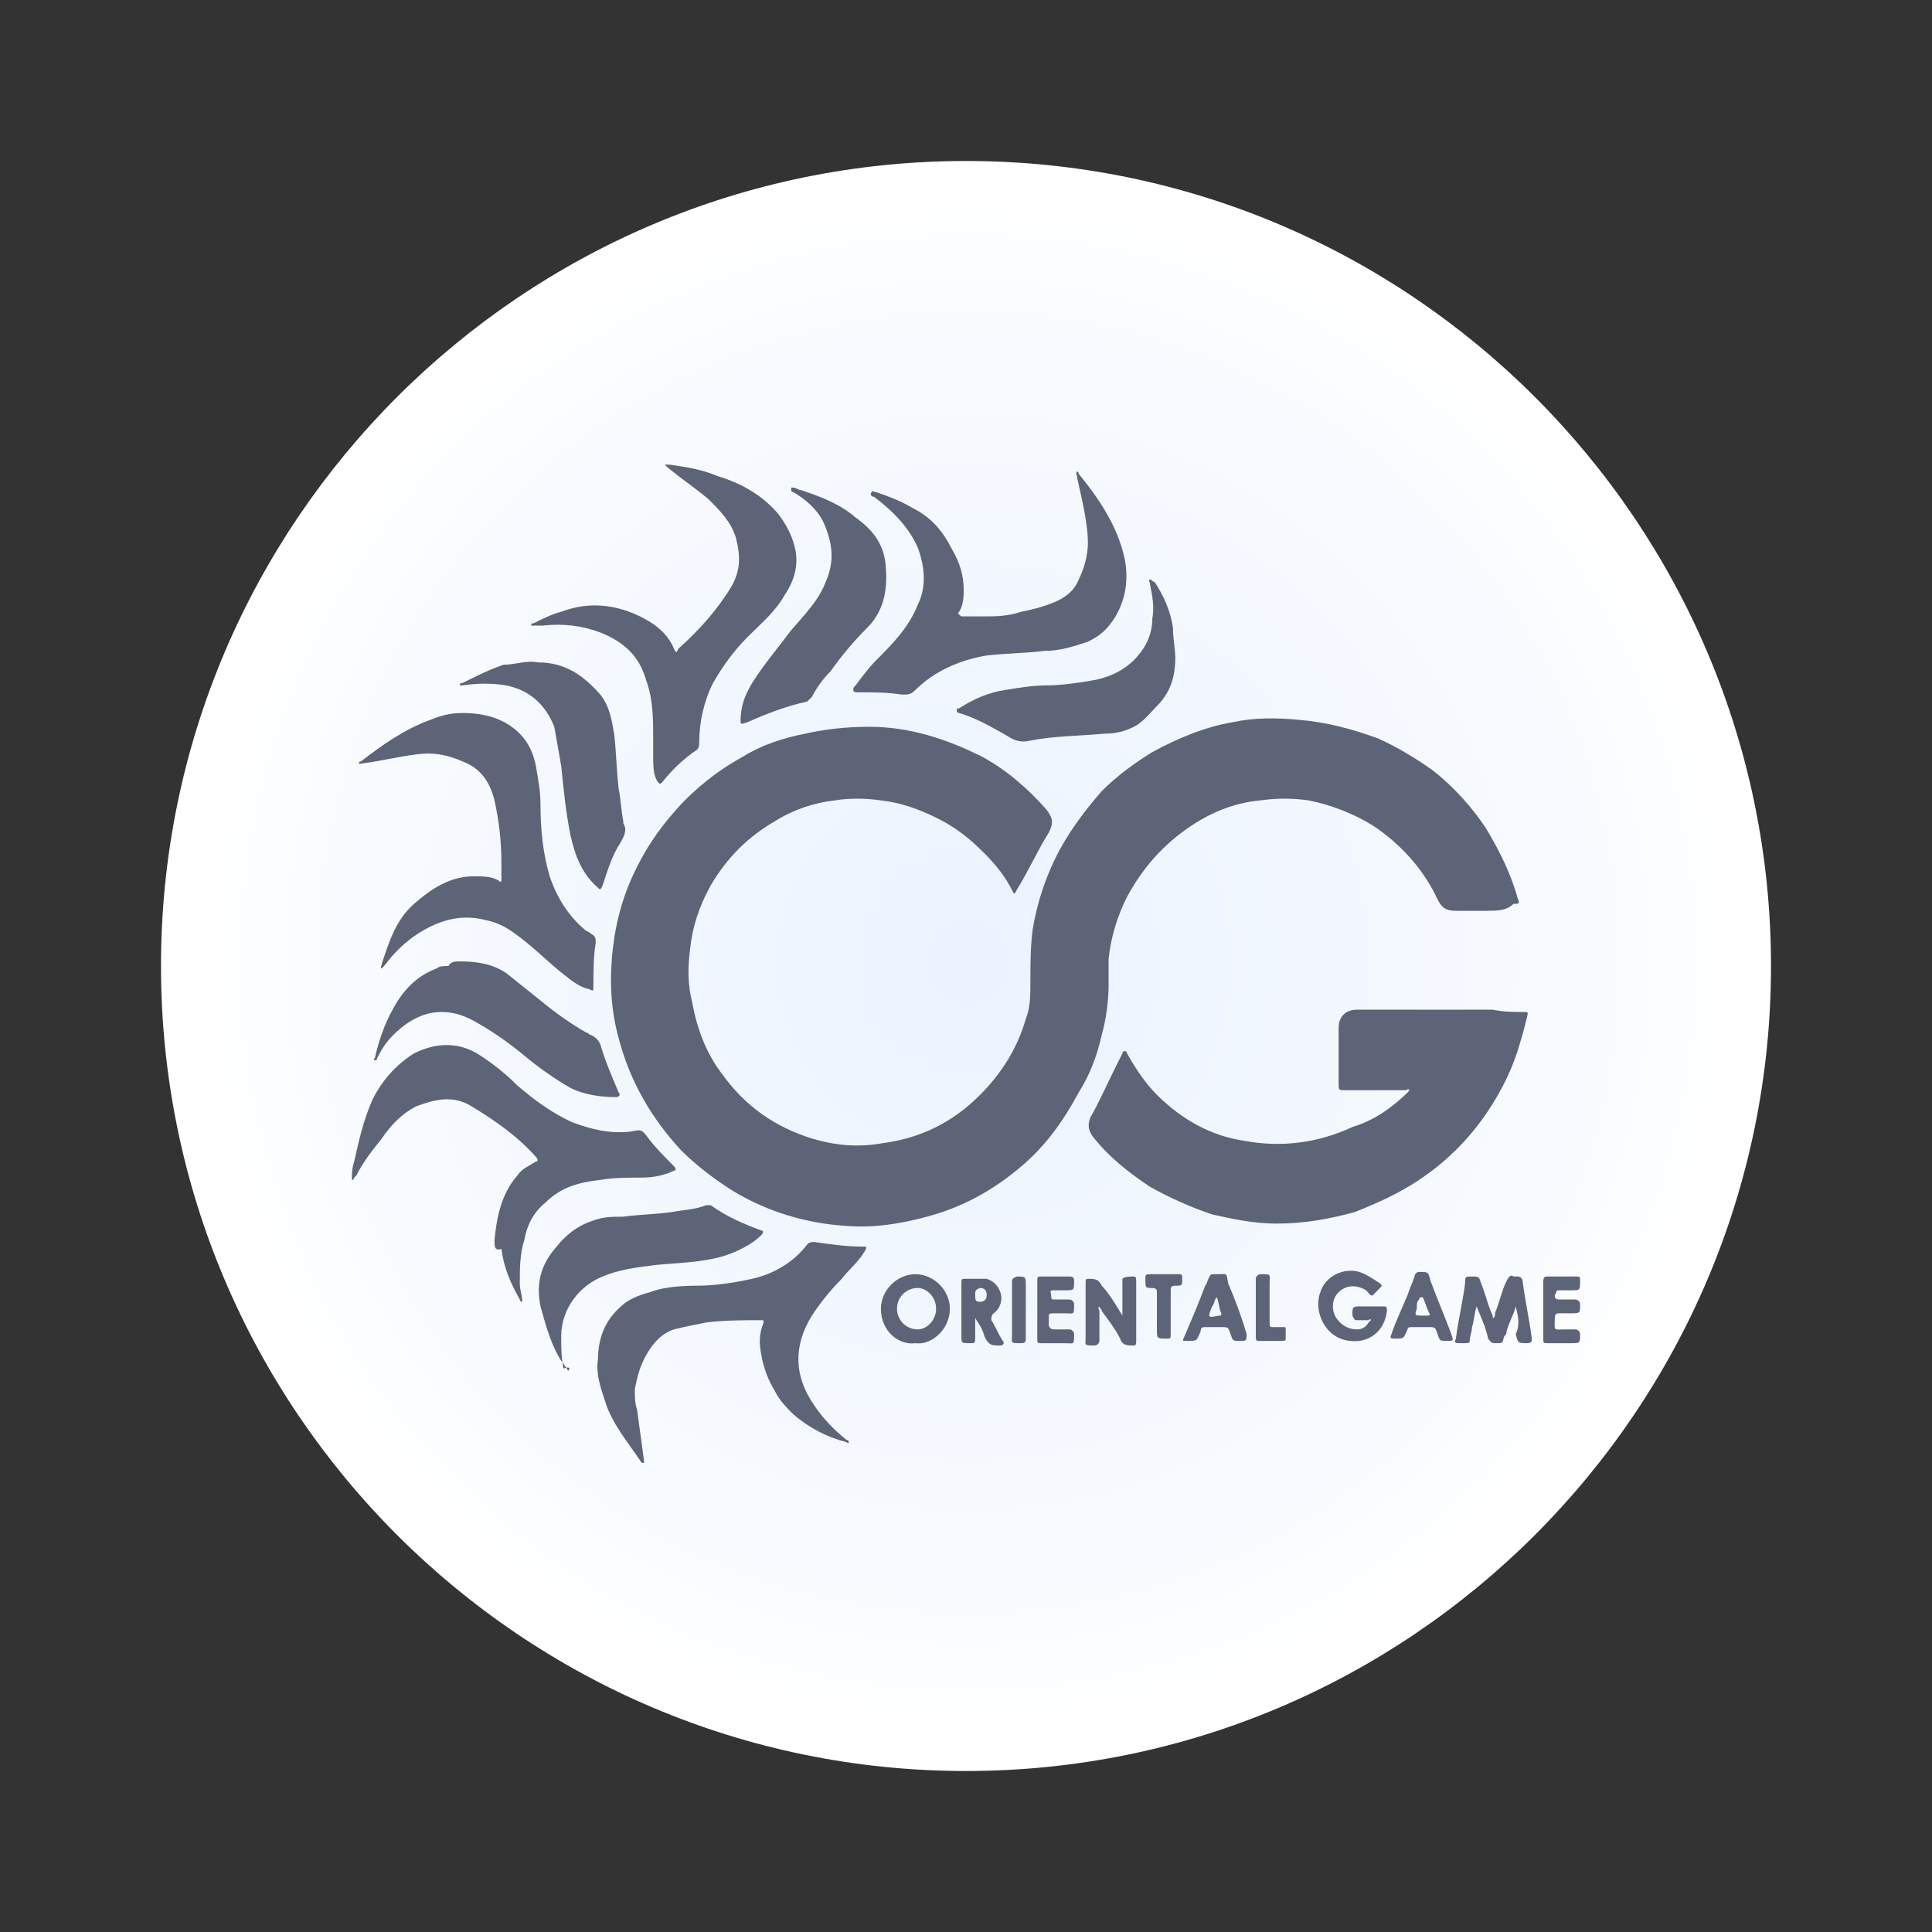
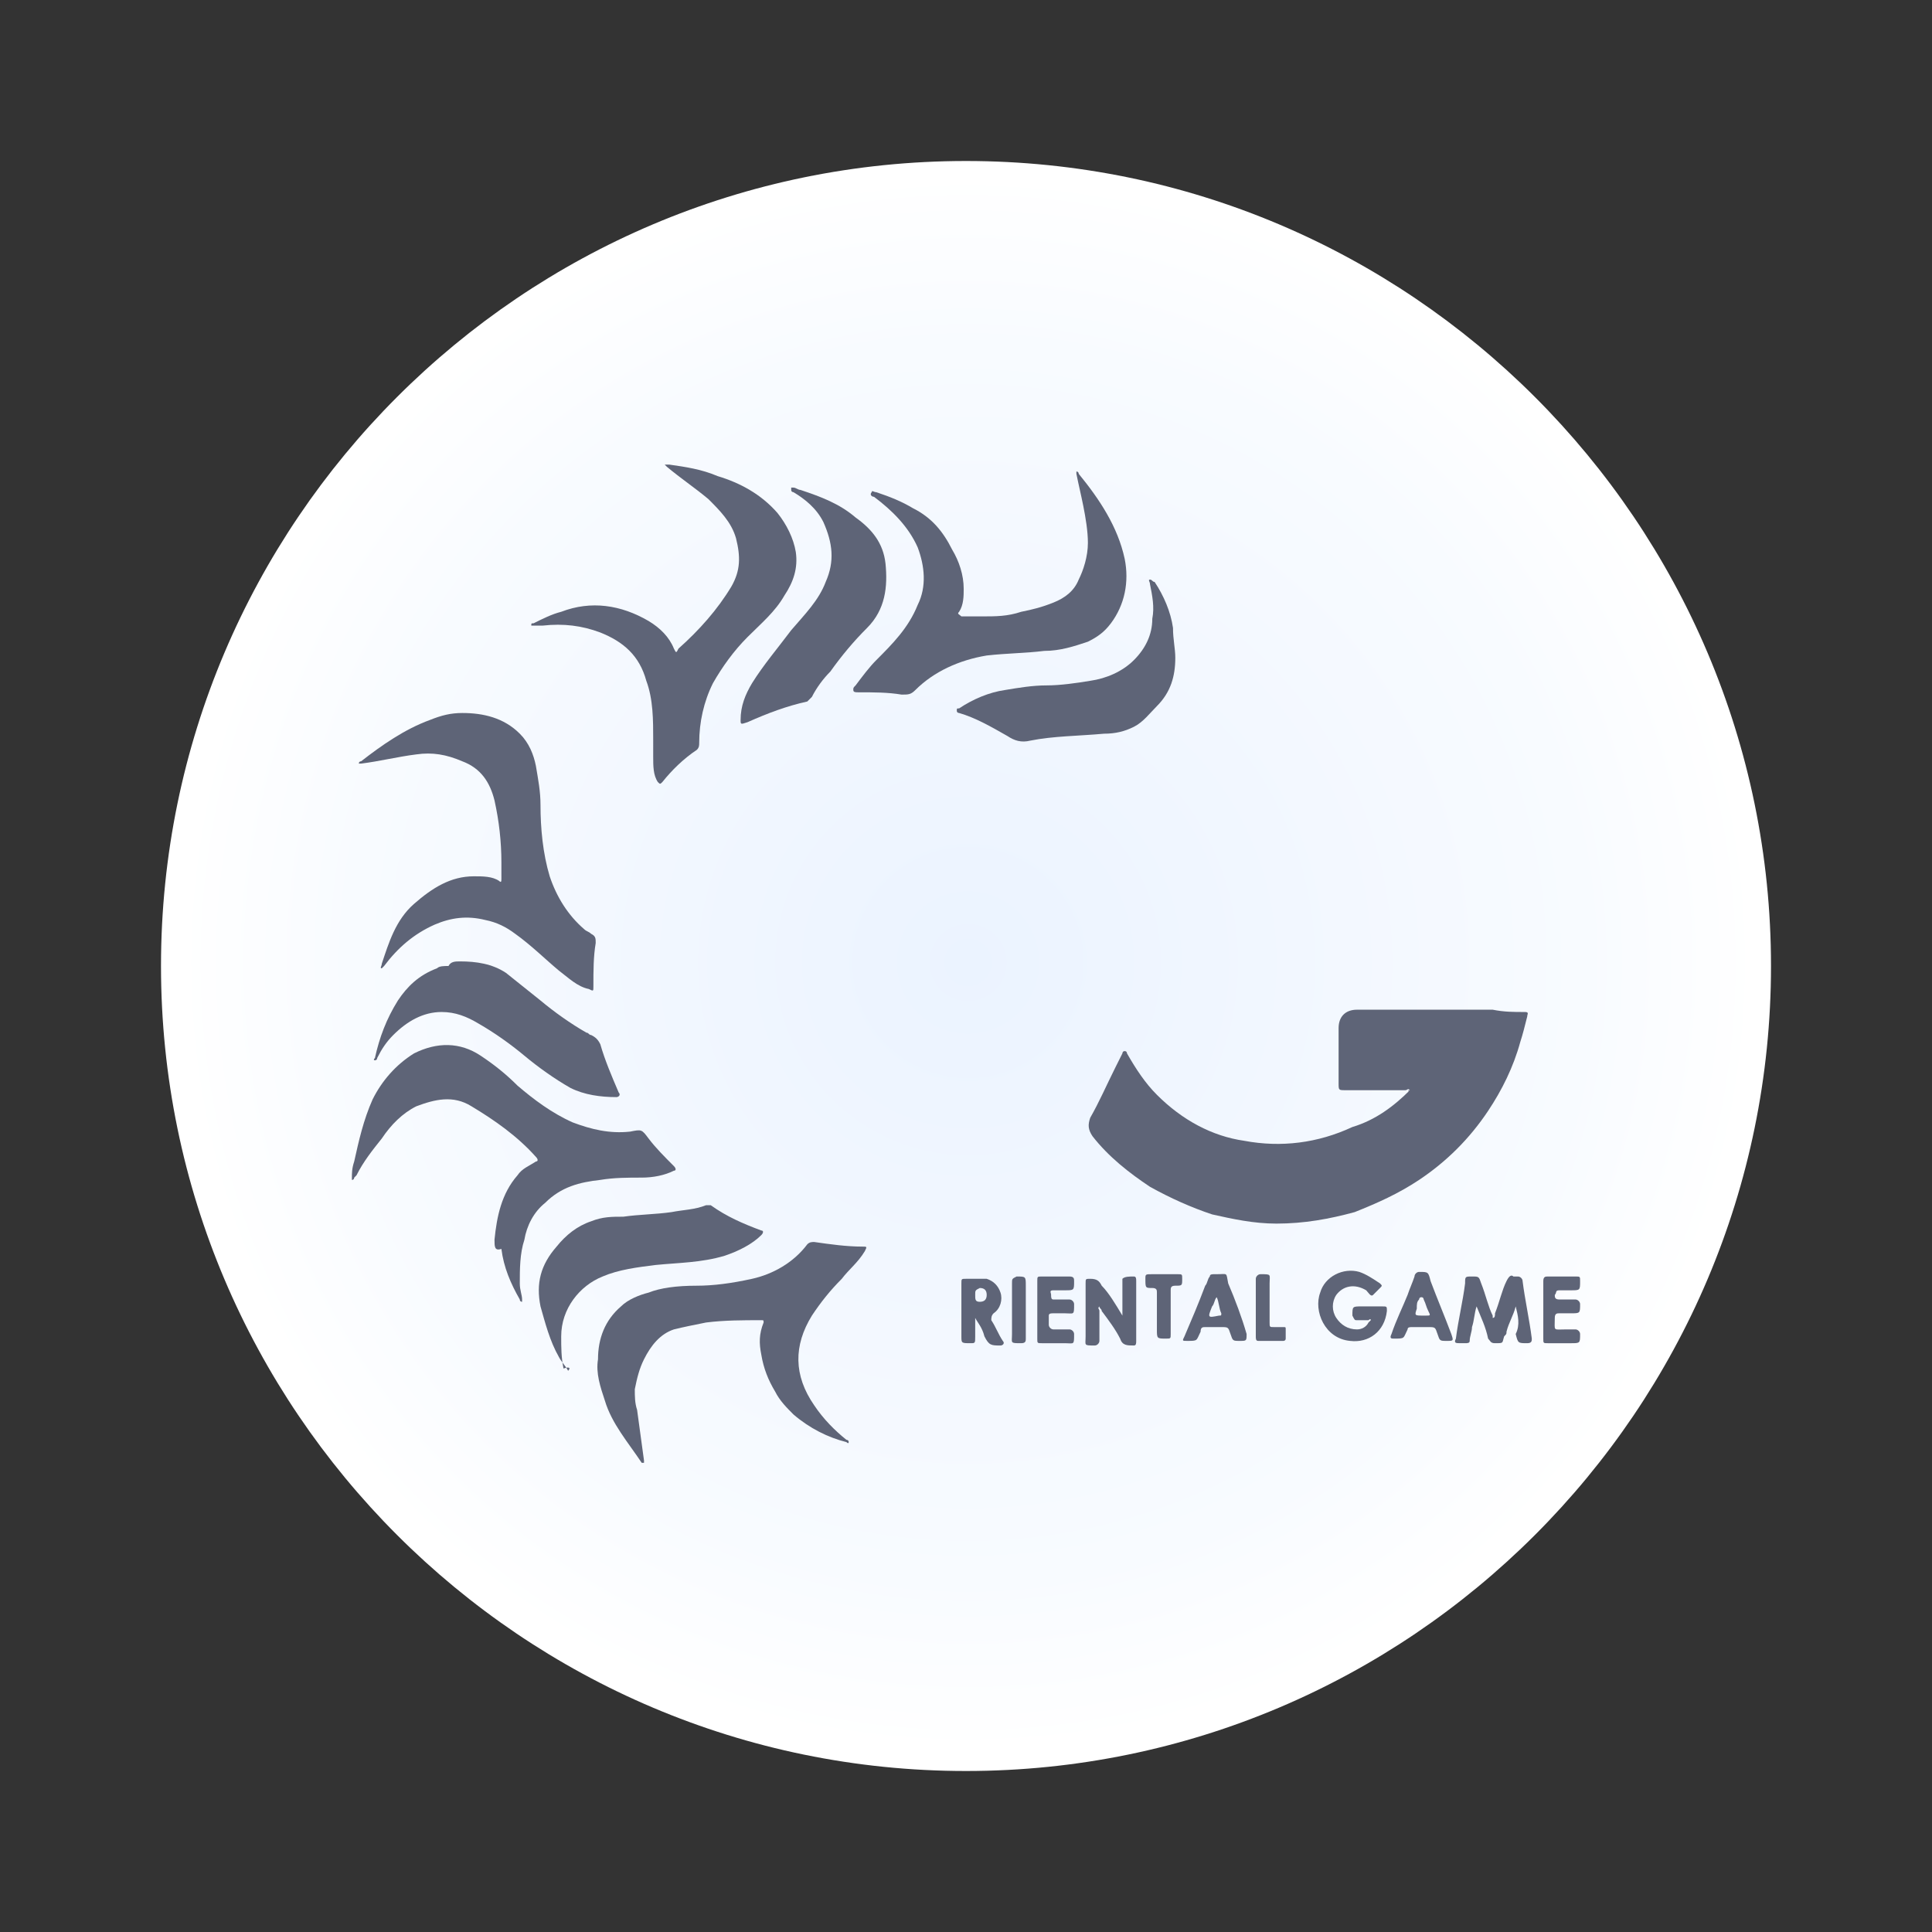
<svg xmlns="http://www.w3.org/2000/svg" xmlns:xlink="http://www.w3.org/1999/xlink" version="1.1" id="圖層_1" x="0px" y="0px" viewBox="0 0 84 84" style="enable-background:new 0 0 84 84;" xml:space="preserve">
  <rect x="0" y="0" width="84" height="84" fill="#333333" stroke="none" />
  <style type="text/css">
	.st0{clip-path:url(#SVGID_2_);}
	.st1{fill:url(#Path_24161-2_1_);}
	.st2{fill:#5E6477;}
</style>
  <g>
    <defs>
      <rect id="SVGID_1_" width="84" height="84" />
    </defs>
    <clipPath id="SVGID_2_">
      <use xlink:href="#SVGID_1_" style="overflow:visible;" />
    </clipPath>
    <g id="_188_1" class="st0">
      <g id="_188" transform="translate(7 7)">
        <g transform="matrix(1, 0, 0, 1, -7, -7)">
          <radialGradient id="Path_24161-2_1_" cx="-203.543" cy="289.543" r="0.483" gradientTransform="matrix(70 0 0 -70 14290 20310)" gradientUnits="userSpaceOnUse">
            <stop offset="0" style="stop-color:#EBF3FF" />
            <stop offset="0.782" style="stop-color:#F8FBFF" />
            <stop offset="1" style="stop-color:#FFFFFF" />
          </radialGradient>
          <path id="Path_24161-2" class="st1" d="M42,7c19.3,0,35,15.7,35,35S61.3,77,42,77S7,61.3,7,42S22.7,7,42,7z" />
        </g>
        <g>
-           <path class="st2" d="M57.6,32.6c-0.4,0-0.8,0-1.3,0c-0.4,0-0.6-0.1-0.8-0.5c-0.6-1.3-1.6-2.4-2.8-3.2c-0.8-0.5-1.8-0.9-2.8-1.1      c-0.7-0.1-1.4-0.1-2.1,0c-1.1,0.1-2.1,0.5-3,1.1c-1.2,0.8-2.1,1.8-2.8,3.1c-0.4,0.8-0.7,1.7-0.8,2.7c0,0.4,0,0.7,0,1.1      c0,0.7-0.1,1.5-0.3,2.2c-0.2,0.9-0.5,1.7-1,2.5c-0.7,1.3-1.5,2.4-2.6,3.3c-1.2,1-2.5,1.7-4,2.1c-1.1,0.3-2.3,0.5-3.5,0.4      c-1.7-0.1-3.4-0.6-4.9-1.5c-0.8-0.5-1.6-1.1-2.3-1.8c-1.2-1.3-2.1-2.8-2.6-4.5c-0.4-1.3-0.5-2.5-0.4-3.8      c0.1-1.3,0.4-2.5,0.9-3.6c0.5-1.1,1.1-2,1.9-2.9c0.8-0.9,1.8-1.7,2.9-2.3c0.8-0.5,1.7-0.8,2.7-1c0.9-0.2,1.8-0.3,2.8-0.3      c1.7,0,3.3,0.5,4.9,1.3c1.1,0.6,2,1.4,2.8,2.3c0.3,0.4,0.3,0.6,0.1,1c-0.5,0.8-0.9,1.7-1.4,2.5c-0.1,0.2-0.1,0.2-0.2,0      c-0.3-0.6-0.7-1.1-1.2-1.6c-0.6-0.6-1.2-1.1-2-1.5c-0.8-0.4-1.6-0.7-2.5-0.8c-0.7-0.1-1.4-0.1-2,0c-0.9,0.1-1.8,0.4-2.6,0.9      c-1.2,0.7-2.1,1.6-2.8,2.8c-0.5,0.9-0.8,1.8-0.9,2.8c-0.1,0.8-0.1,1.5,0.1,2.3c0.2,1.1,0.6,2.2,1.3,3.1c1,1.4,2.3,2.3,3.9,2.8      c1,0.3,2,0.4,3.1,0.2c1.5-0.2,2.8-0.8,3.9-1.8c1.1-1,1.9-2.2,2.3-3.6c0.2-0.5,0.2-1,0.2-1.6c0-0.8,0-1.5,0.1-2.3      c0.2-1.2,0.6-2.4,1.2-3.5c0.5-0.9,1.1-1.7,1.8-2.5c0.7-0.7,1.4-1.2,2.2-1.7c1.1-0.6,2.3-1.1,3.5-1.3c0.9-0.2,1.9-0.2,2.9-0.1      c1.2,0.1,2.3,0.4,3.4,0.8c0.9,0.4,1.7,0.9,2.4,1.4c0.9,0.7,1.7,1.6,2.3,2.5c0.6,1,1.1,2,1.4,3.1c0.1,0.2,0,0.2-0.2,0.2      C58.5,32.6,58.1,32.6,57.6,32.6z" />
          <path class="st2" d="M54.3,40.4c-0.1-0.1-0.1,0-0.2,0c-0.9,0-1.7,0-2.6,0c-0.3,0-0.3,0-0.3-0.3c0-0.8,0-1.6,0-2.4      c0-0.5,0.3-0.8,0.8-0.8c2,0,3.9,0,5.9,0c0.5,0.1,0.9,0.1,1.4,0.1c0.2,0,0.1,0.1,0.1,0.2c-0.1,0.4-0.2,0.8-0.3,1.1      c-0.3,1.1-0.8,2.1-1.4,3c-0.8,1.2-1.8,2.2-3,3c-0.9,0.6-1.8,1-2.8,1.4c-1.1,0.3-2.2,0.5-3.4,0.5c-1,0-1.9-0.2-2.8-0.4      c-0.9-0.3-1.8-0.7-2.7-1.2c-0.9-0.6-1.8-1.3-2.5-2.2c-0.2-0.3-0.2-0.5-0.1-0.8c0.4-0.7,0.7-1.4,1.1-2.2c0.1-0.2,0.2-0.4,0.3-0.6      c0,0,0-0.1,0.1-0.1c0.1,0,0.1,0.1,0.1,0.1c0.4,0.7,0.8,1.3,1.3,1.8c1.1,1.1,2.4,1.8,3.8,2c1.6,0.3,3.2,0.1,4.7-0.6      C52.8,41.7,53.6,41.1,54.3,40.4C54.2,40.5,54.2,40.4,54.3,40.4z" />
          <path class="st2" d="M14.8,30.5c0-0.9-0.1-1.8-0.3-2.7c-0.2-0.8-0.6-1.4-1.4-1.7c-0.7-0.3-1.3-0.4-2-0.3      c-0.8,0.1-1.6,0.3-2.4,0.4c0,0-0.1,0-0.1,0c0,0,0-0.1,0.1-0.1c0.9-0.7,1.9-1.4,3-1.8c0.5-0.2,0.9-0.3,1.4-0.3      c0.9,0,1.8,0.2,2.5,0.9c0.4,0.4,0.6,0.9,0.7,1.4c0.1,0.6,0.2,1.1,0.2,1.7c0,1,0.1,2.1,0.4,3.1c0.3,0.9,0.8,1.7,1.5,2.3      c0.1,0.1,0.2,0.1,0.3,0.2c0.2,0.1,0.2,0.2,0.2,0.4c-0.1,0.6-0.1,1.2-0.1,1.9c0,0.2,0,0.2-0.2,0.1c-0.5-0.1-0.9-0.5-1.3-0.8      c-0.6-0.5-1.2-1.1-1.9-1.6c-0.4-0.3-0.8-0.5-1.3-0.6c-0.8-0.2-1.5-0.1-2.2,0.2c-0.9,0.4-1.6,1-2.2,1.8c0,0,0,0,0,0      c0,0-0.1,0.1-0.1,0.1c-0.1,0,0-0.1,0-0.2c0.3-0.9,0.6-1.9,1.4-2.6c0.8-0.7,1.6-1.2,2.6-1.2c0.4,0,0.8,0,1.1,0.2      c0.1,0.1,0.1,0,0.1-0.1C14.8,30.8,14.8,30.7,14.8,30.5z" />
          <path class="st2" d="M14.5,46.9c0.1-1,0.3-2,1-2.8c0.2-0.3,0.5-0.4,0.8-0.6c0.1,0,0.1-0.1,0-0.2c-0.8-0.9-1.8-1.6-2.8-2.2      c-0.8-0.5-1.6-0.3-2.4,0c-0.6,0.3-1.1,0.8-1.5,1.4c-0.4,0.5-0.8,1-1.1,1.6c0,0-0.1,0.1-0.1,0.1c0,0,0,0.1-0.1,0.1      c0,0,0-0.1,0-0.1c0-0.2,0-0.4,0.1-0.7c0.2-0.9,0.4-1.8,0.8-2.7c0.4-0.8,1-1.5,1.8-2c1-0.5,2-0.5,2.9,0.1      c0.6,0.4,1.1,0.8,1.6,1.3c0.7,0.6,1.5,1.2,2.4,1.6c0.8,0.3,1.6,0.5,2.5,0.4c0.5-0.1,0.5-0.1,0.8,0.3c0.3,0.4,0.7,0.8,1.1,1.2      c0.1,0.1,0.1,0.2,0,0.2c-0.4,0.2-0.9,0.3-1.4,0.3c-0.6,0-1.2,0-1.8,0.1c-0.9,0.1-1.7,0.3-2.4,1c-0.5,0.4-0.8,1-0.9,1.6      c-0.2,0.6-0.2,1.3-0.2,1.9c0,0.3,0.1,0.5,0.1,0.7c0,0,0,0.1,0,0.1c0,0-0.1,0-0.1-0.1c-0.4-0.7-0.7-1.4-0.8-2.2      C14.5,47.4,14.5,47.2,14.5,46.9z" />
          <path class="st2" d="M21.4,25.2c0-0.9,0-1.8-0.3-2.6c-0.3-1.1-1-1.7-2-2.1c-0.8-0.3-1.6-0.4-2.5-0.3c-0.1,0-0.3,0-0.4,0      c0,0-0.1,0-0.1,0c0-0.1,0-0.1,0.1-0.1c0.4-0.2,0.8-0.4,1.2-0.5c1.3-0.5,2.6-0.3,3.8,0.4c0.5,0.3,0.9,0.7,1.1,1.2      c0.1,0.2,0.1,0.2,0.2,0c0.9-0.8,1.7-1.7,2.3-2.7c0.4-0.7,0.4-1.3,0.2-2.1c-0.2-0.7-0.7-1.2-1.2-1.7c-0.6-0.5-1.2-0.9-1.8-1.4      c0,0-0.1-0.1-0.1-0.1c0,0,0.1,0,0.2,0c0.7,0.1,1.4,0.2,2.1,0.5c1,0.3,1.9,0.8,2.6,1.6c0.4,0.5,0.7,1.1,0.8,1.7      c0.1,0.7-0.1,1.3-0.5,1.9c-0.4,0.7-1,1.2-1.6,1.8c-0.6,0.6-1.1,1.3-1.5,2c-0.4,0.8-0.6,1.7-0.6,2.6c0,0.1,0,0.2-0.1,0.3      c-0.6,0.4-1.1,0.9-1.5,1.4c-0.1,0.1-0.1,0.1-0.2,0c-0.2-0.3-0.2-0.7-0.2-1.1C21.4,25.7,21.4,25.4,21.4,25.2z" />
          <path class="st2" d="M40.3,16.6c0-0.5-0.1-1.1-0.2-1.6c-0.1-0.5-0.2-0.9-0.3-1.4c0,0,0-0.1,0-0.1c0,0,0.1,0,0.1,0.1      c0.9,1.1,1.7,2.3,2,3.7c0.2,1,0,2-0.6,2.8c-0.3,0.4-0.6,0.6-1,0.8c-0.6,0.2-1.2,0.4-1.9,0.4c-0.8,0.1-1.6,0.1-2.5,0.2      c-1.2,0.2-2.3,0.7-3.1,1.5c-0.2,0.2-0.3,0.2-0.6,0.2c-0.6-0.1-1.2-0.1-1.9-0.1c-0.1,0-0.2,0-0.2-0.1c0-0.1,0-0.1,0.1-0.2      c0.3-0.4,0.6-0.8,0.9-1.1c0.7-0.7,1.4-1.4,1.8-2.4c0.4-0.8,0.3-1.7,0-2.5c-0.4-0.9-1.1-1.6-1.9-2.2c-0.1,0-0.2-0.1-0.1-0.2      c0-0.1,0.1,0,0.2,0c0.6,0.2,1.1,0.4,1.6,0.7c0.8,0.4,1.3,1,1.7,1.8c0.3,0.5,0.5,1.1,0.5,1.7c0,0.3,0,0.7-0.2,1      c-0.1,0.1,0,0.1,0.1,0.2c0.3,0,0.6,0,0.9,0c0.6,0,1.1,0,1.7-0.2c0.5-0.1,0.9-0.2,1.4-0.4c0.5-0.2,0.9-0.5,1.1-1      C40.1,17.8,40.3,17.2,40.3,16.6z" />
          <path class="st2" d="M23.3,48.9c0.7,0,1.5-0.1,2.4-0.3c0.9-0.2,1.8-0.7,2.4-1.5c0.1-0.1,0.2-0.1,0.3-0.1      c0.7,0.1,1.4,0.2,2.1,0.2c0.2,0,0.2,0,0.1,0.2c-0.3,0.5-0.7,0.8-1,1.2c-0.5,0.5-0.9,1-1.3,1.6c-0.8,1.3-0.8,2.6,0.1,3.9      c0.4,0.6,0.9,1.1,1.4,1.5c0,0,0.1,0,0.1,0.1c0,0.1-0.1,0-0.1,0c-0.8-0.2-1.6-0.6-2.3-1.2c-0.3-0.3-0.6-0.6-0.8-1      c-0.3-0.5-0.5-1-0.6-1.6c-0.1-0.5-0.1-0.9,0.1-1.4c0-0.1,0-0.1-0.1-0.1c-0.8,0-1.6,0-2.4,0.1c-0.5,0.1-1,0.2-1.4,0.3      c-0.6,0.2-1,0.7-1.3,1.3c-0.2,0.4-0.3,0.8-0.4,1.3c0,0.3,0,0.6,0.1,0.9c0.1,0.7,0.2,1.5,0.3,2.2c0,0,0,0.1,0,0.1      c0,0-0.1,0-0.1,0c-0.6-0.9-1.3-1.7-1.6-2.7c-0.2-0.6-0.4-1.2-0.3-1.8c0-0.9,0.3-1.7,1-2.3c0.3-0.3,0.8-0.5,1.2-0.6      C21.7,49,22.4,48.9,23.3,48.9z" />
          <path class="st2" d="M13,34.8c0.7,0,1.4,0.1,2,0.5c0.5,0.4,1,0.8,1.5,1.2c0.6,0.5,1.3,1,2,1.4c0.1,0,0.1,0.1,0.2,0.1      c0.2,0.1,0.3,0.2,0.4,0.4c0.2,0.7,0.5,1.4,0.8,2.1c0.1,0.1,0,0.2-0.1,0.2c-0.7,0-1.4-0.1-2-0.4c-0.7-0.4-1.4-0.9-2-1.4      c-0.6-0.5-1.3-1-2-1.4c-0.5-0.3-1-0.5-1.6-0.5c-0.8,0-1.5,0.4-2.1,1c-0.3,0.3-0.5,0.6-0.7,1c0,0,0,0.1-0.1,0.1      c-0.1,0,0-0.1,0-0.1c0.2-0.9,0.5-1.7,1-2.5c0.4-0.6,0.9-1.1,1.7-1.4c0.1-0.1,0.3-0.1,0.5-0.1C12.6,34.8,12.8,34.8,13,34.8z" />
-           <path class="st2" d="M16.4,21.8c1.2,0,2,0.6,2.7,1.4c0.4,0.5,0.5,1.1,0.6,1.7c0.1,0.8,0.1,1.6,0.2,2.4c0.1,0.5,0.1,0.9,0.2,1.4      c0,0,0,0.1,0,0.1c0.2,0.3,0,0.6-0.1,0.8c-0.4,0.6-0.6,1.3-0.8,1.9c-0.1,0.2-0.1,0.2-0.2,0.1c-0.7-0.6-1-1.4-1.2-2.3      c-0.2-1-0.3-2-0.4-3c-0.1-0.6-0.2-1.1-0.3-1.7c-0.4-1-1.1-1.6-2.1-1.8c-0.6-0.1-1.2-0.1-1.9,0c0,0-0.1,0-0.1,0      c0-0.1,0-0.1,0.1-0.1c0.6-0.3,1.2-0.6,1.8-0.8C15.4,21.9,15.9,21.7,16.4,21.8z" />
          <path class="st2" d="M17.7,52.6c-0.1-0.2-0.3-0.4-0.4-0.6c-0.4-0.7-0.6-1.5-0.8-2.2c-0.2-1,0-1.8,0.7-2.6      c0.4-0.5,0.9-0.9,1.5-1.1c0.5-0.2,0.9-0.2,1.4-0.2c0.7-0.1,1.4-0.1,2.1-0.2c0.5-0.1,1-0.1,1.5-0.3c0.1,0,0.2,0,0.2,0      c0.7,0.5,1.4,0.8,2.2,1.1c0.1,0,0.1,0.1,0,0.2c-0.4,0.4-1,0.7-1.6,0.9c-1,0.3-2,0.3-3,0.4c-0.8,0.1-1.6,0.2-2.3,0.5      c-1,0.4-1.8,1.4-1.8,2.6c0,0.5,0,0.9,0.1,1.4C17.8,52.4,17.8,52.5,17.7,52.6z" />
          <path class="st2" d="M25.2,24.3c0-0.6,0.2-1.1,0.5-1.6c0.5-0.8,1.1-1.5,1.7-2.3c0.6-0.7,1.2-1.3,1.5-2.1      c0.4-0.9,0.3-1.7-0.1-2.6c-0.3-0.6-0.8-1-1.3-1.3c0,0-0.1,0-0.1-0.1c0,0,0,0,0-0.1c0,0,0,0,0.1,0c0.1,0,0.2,0.1,0.3,0.1      c0.9,0.3,1.7,0.6,2.4,1.2c0.7,0.5,1.2,1.1,1.3,2c0.1,1,0,2-0.8,2.8c-0.6,0.6-1.1,1.2-1.6,1.9c-0.3,0.3-0.6,0.7-0.8,1.1      c-0.1,0.1-0.1,0.1-0.2,0.2c-0.9,0.2-1.7,0.5-2.6,0.9C25.2,24.5,25.2,24.5,25.2,24.3z" />
          <path class="st2" d="M44.1,21.6c0,0.8-0.2,1.5-0.8,2.1c-0.3,0.3-0.6,0.7-1,0.9c-0.4,0.2-0.8,0.3-1.3,0.3      c-1.1,0.1-2.2,0.1-3.2,0.3c-0.4,0.1-0.7,0-1-0.2c-0.7-0.4-1.4-0.8-2.1-1c0,0-0.1,0-0.1-0.1c0-0.1,0-0.1,0.1-0.1      c0.6-0.4,1.3-0.7,2-0.8c0.6-0.1,1.2-0.2,1.8-0.2c0.6,0,1.3-0.1,1.9-0.2c0.7-0.1,1.4-0.4,1.9-0.9c0.5-0.5,0.8-1.1,0.8-1.8      c0.1-0.5,0-1-0.1-1.5c0-0.1-0.1-0.2,0-0.2c0.1,0,0.1,0.1,0.2,0.1c0.4,0.6,0.7,1.3,0.8,2C44,20.8,44.1,21.2,44.1,21.6z" />
          <path class="st2" d="M58.9,49.8c-0.1,0.4-0.3,0.7-0.4,1.1c0,0.1,0,0.1-0.1,0.2c-0.1,0.3,0,0.3-0.4,0.3c-0.2,0-0.2-0.1-0.3-0.2      c-0.1-0.5-0.3-0.9-0.5-1.4c-0.1,0.3-0.1,0.6-0.2,0.9c0,0.2-0.1,0.4-0.1,0.6c0,0.1-0.1,0.1-0.2,0.1c-0.1,0-0.1,0-0.2,0      c-0.2,0-0.3,0-0.2-0.2c0.1-0.8,0.3-1.6,0.4-2.4c0-0.3,0-0.3,0.3-0.3c0.3,0,0.3,0,0.4,0.3c0.2,0.5,0.3,1,0.5,1.4c0,0,0,0.1,0,0.1      c0.1,0,0.1-0.1,0.1-0.2c0.2-0.5,0.3-1,0.5-1.4c0.1-0.2,0.2-0.3,0.3-0.2c0.1,0,0.1,0,0.2,0c0.1,0,0.2,0.1,0.2,0.2      c0.1,0.8,0.3,1.7,0.4,2.5c0,0.1,0,0.2-0.2,0.2c-0.4,0-0.4,0-0.5-0.4C59.1,50.6,59,50.2,58.9,49.8C58.9,49.8,58.9,49.8,58.9,49.8      z" />
          <path class="st2" d="M52.6,49.8c0.2,0,0.3,0,0.5,0c0.2,0,0.2,0,0.2,0.2c-0.1,0.9-0.8,1.4-1.6,1.3c-1.1-0.1-1.6-1.3-1.3-2.1      c0.2-0.7,1-1.1,1.7-0.9c0.3,0.1,0.6,0.3,0.9,0.5c0.1,0.1,0.1,0.1,0,0.2c-0.1,0.1-0.2,0.2-0.3,0.3c-0.1,0.1-0.2-0.1-0.3-0.2      c-0.5-0.3-1-0.2-1.3,0.2c-0.2,0.3-0.2,0.7,0,1c0.2,0.3,0.5,0.5,0.9,0.5c0.2,0,0.4-0.1,0.5-0.3c0,0,0.1-0.1,0.1-0.1      c0-0.1-0.1,0-0.1,0c-0.2,0-0.3,0-0.5,0c-0.1,0-0.1,0-0.2-0.2c0-0.4,0-0.4,0.4-0.4C52.3,49.8,52.4,49.8,52.6,49.8z" />
          <path class="st2" d="M41.8,50.2c0-0.4,0-0.7,0-1.1c0-0.1,0-0.3,0-0.4c0,0,0-0.1,0-0.1c0.1-0.1,0.3-0.1,0.5-0.1      c0.1,0,0.1,0.1,0.1,0.2c0,0.8,0,1.6,0,2.4c0,0.1,0,0.1,0,0.2c0,0.1,0,0.2-0.1,0.2c0,0,0,0,0,0c-0.3,0-0.5,0-0.6-0.3      c-0.2-0.4-0.5-0.8-0.8-1.2c0-0.1-0.1-0.1-0.1-0.2c-0.1,0.1,0,0.1,0,0.2c0,0.4,0,0.9,0,1.3c0,0.1-0.1,0.2-0.2,0.2      c-0.5,0-0.4,0-0.4-0.4c0-0.8,0-1.5,0-2.3c0-0.2,0-0.2,0.2-0.2c0.3,0,0.4,0.1,0.5,0.3C41.2,49.2,41.5,49.7,41.8,50.2      C41.8,50.2,41.8,50.2,41.8,50.2z" />
-           <path class="st2" d="M32.8,51.4c-0.7,0.1-1.5-0.5-1.5-1.5c0-0.8,0.7-1.5,1.5-1.5c0.8,0,1.5,0.7,1.5,1.5      C34.3,50.8,33.5,51.5,32.8,51.4z M33.7,49.9c0-0.5-0.4-0.9-0.8-0.9c-0.5,0-0.9,0.4-0.9,0.9c0,0.5,0.4,0.9,0.9,0.9      C33.3,50.8,33.7,50.4,33.7,49.9z" />
          <path class="st2" d="M55.9,51.3c-0.3,0-0.3,0-0.4-0.3c-0.1-0.3-0.1-0.3-0.4-0.3c-0.2,0-0.4,0-0.7,0c-0.1,0-0.2,0-0.2,0.1      c0,0,0,0,0,0c-0.2,0.4-0.1,0.4-0.6,0.4c-0.1,0-0.2,0-0.1-0.2c0.2-0.6,0.5-1.2,0.7-1.7c0.1-0.3,0.2-0.5,0.3-0.8      c0-0.1,0.1-0.2,0.2-0.2c0.4,0,0.4,0,0.5,0.4c0.3,0.8,0.6,1.5,0.9,2.3C56.2,51.3,56.2,51.3,55.9,51.3      C56,51.3,55.9,51.3,55.9,51.3z M54.9,50.2c0,0,0.1,0,0.1,0c0.2,0,0.2,0,0.1-0.2c-0.1-0.2-0.1-0.3-0.2-0.5c0,0,0-0.1-0.1-0.1      c-0.1,0-0.1,0.1-0.1,0.1c-0.1,0.1-0.1,0.2-0.1,0.4C54.5,50.2,54.5,50.2,54.9,50.2z" />
          <path class="st2" d="M46.9,51.3c-0.3,0-0.3,0-0.4-0.3c-0.1-0.3-0.1-0.3-0.4-0.3c-0.2,0-0.4,0-0.7,0c-0.1,0-0.2,0-0.2,0.2      c0,0,0,0,0,0c-0.2,0.4-0.1,0.4-0.6,0.4c-0.2,0-0.2,0-0.1-0.2c0.3-0.7,0.6-1.4,0.9-2.2c0.1-0.1,0.1-0.3,0.2-0.4      c0-0.1,0.1-0.1,0.2-0.1c0,0,0,0,0.1,0c0.5,0,0.4-0.1,0.5,0.4c0.3,0.7,0.6,1.5,0.8,2.2C47.2,51.3,47.2,51.3,46.9,51.3z       M45.9,49.4c-0.1,0.1-0.1,0.3-0.2,0.4c-0.2,0.5-0.2,0.5,0.3,0.4c0.1,0,0.1,0,0.1-0.1C46,49.9,46,49.6,45.9,49.4z" />
          <path class="st2" d="M35.4,50.3c0,0.3,0,0.6,0,0.8c0,0.3,0,0.3-0.2,0.3c-0.4,0-0.4,0-0.4-0.3c0-0.8,0-1.5,0-2.3      c0-0.2,0-0.2,0.2-0.2c0.3,0,0.6,0,0.9,0c0.3,0.1,0.5,0.3,0.6,0.6c0.1,0.3,0,0.7-0.3,0.9c-0.1,0.1-0.1,0.2-0.1,0.3      c0.2,0.3,0.3,0.6,0.5,0.9c0.1,0.1,0,0.2-0.1,0.2c0,0,0,0,0,0c-0.4,0-0.5,0-0.7-0.4C35.7,50.7,35.5,50.5,35.4,50.3      C35.4,50.3,35.4,50.3,35.4,50.3z M35.4,49.3c0,0.2,0,0.3,0.2,0.3c0.2,0,0.3-0.1,0.3-0.3c0-0.2-0.1-0.3-0.3-0.3      C35.4,49.1,35.4,49.1,35.4,49.3z" />
          <path class="st2" d="M60.1,49.9c0-0.4,0-0.8,0-1.2c0-0.2,0.1-0.2,0.2-0.2c0.4,0,0.8,0,1.2,0c0.2,0,0.2,0,0.2,0.2      c0,0.4,0,0.4-0.4,0.4c-0.2,0-0.3,0-0.5,0c-0.2,0-0.1,0.1-0.2,0.2c0,0.1,0,0.2,0.2,0.2c0.2,0,0.5,0,0.7,0c0.1,0,0.2,0.1,0.2,0.2      c0,0.4,0,0.4-0.4,0.4c-0.2,0-0.3,0-0.5,0c-0.1,0-0.2,0-0.2,0.2c0,0.6-0.1,0.5,0.5,0.5c0.1,0,0.3,0,0.4,0c0.1,0,0.2,0.1,0.2,0.2      c0,0.4,0,0.4-0.4,0.4c-0.3,0-0.7,0-1,0c-0.2,0-0.2,0-0.2-0.2C60.1,50.7,60.1,50.3,60.1,49.9z" />
          <path class="st2" d="M38.1,49.9c0-0.4,0-0.8,0-1.2c0-0.2,0-0.2,0.2-0.2c0.4,0,0.8,0,1.2,0c0.2,0,0.2,0.1,0.2,0.2      c0,0.4,0,0.4-0.4,0.4c-0.2,0-0.3,0-0.5,0c-0.2,0-0.1,0.1-0.1,0.2c0,0.1,0,0.2,0.1,0.2c0.2,0,0.4,0,0.7,0c0.1,0,0.2,0.1,0.2,0.2      c0,0.5,0,0.4-0.4,0.4c-0.2,0-0.3,0-0.5,0c-0.1,0-0.2,0-0.2,0.1c0,0.1,0,0.2,0,0.4c0,0.1,0.1,0.2,0.2,0.2c0.2,0,0.4,0,0.7,0      c0.1,0,0.2,0.1,0.2,0.2c0,0.5,0,0.4-0.4,0.4c-0.3,0-0.6,0-1,0c-0.2,0-0.2,0-0.2-0.2C38.1,50.7,38.1,50.3,38.1,49.9z" />
          <path class="st2" d="M43.3,50.2c0-0.3,0-0.6,0-1c0-0.1,0-0.2-0.2-0.2c-0.3,0-0.3,0-0.3-0.4c0-0.2,0-0.2,0.3-0.2      c0.4,0,0.7,0,1.1,0c0.2,0,0.2,0,0.2,0.2c0,0,0,0,0,0c0,0.3,0,0.3-0.3,0.3c-0.2,0-0.2,0.1-0.2,0.2c0,0.6,0,1.3,0,1.9      c0,0.2,0,0.2-0.2,0.2c-0.4,0-0.4,0-0.4-0.4C43.3,50.7,43.3,50.5,43.3,50.2z" />
          <path class="st2" d="M47.6,49.9c0-0.4,0-0.8,0-1.3c0-0.1,0.1-0.2,0.2-0.2c0.5,0,0.4,0,0.4,0.4c0,0.6,0,1.1,0,1.7      c0,0.2,0,0.2,0.2,0.2c0.1,0,0.3,0,0.4,0c0.1,0,0.1,0,0.1,0.1c0,0.1,0,0.3,0,0.4c0,0.1-0.1,0.1-0.1,0.1c-0.4,0-0.7,0-1.1,0      c-0.1,0-0.1-0.1-0.1-0.2C47.6,50.7,47.6,50.3,47.6,49.9z" />
          <path class="st2" d="M37.6,49.9c0,0.4,0,0.8,0,1.3c0,0.1,0,0.2-0.2,0.2c-0.5,0-0.4,0-0.4-0.4c0-0.7,0-1.5,0-2.2      c0-0.2,0-0.2,0.2-0.3c0.4,0,0.4,0,0.4,0.4C37.6,49.2,37.6,49.5,37.6,49.9z" />
        </g>
      </g>
    </g>
  </g>
</svg>